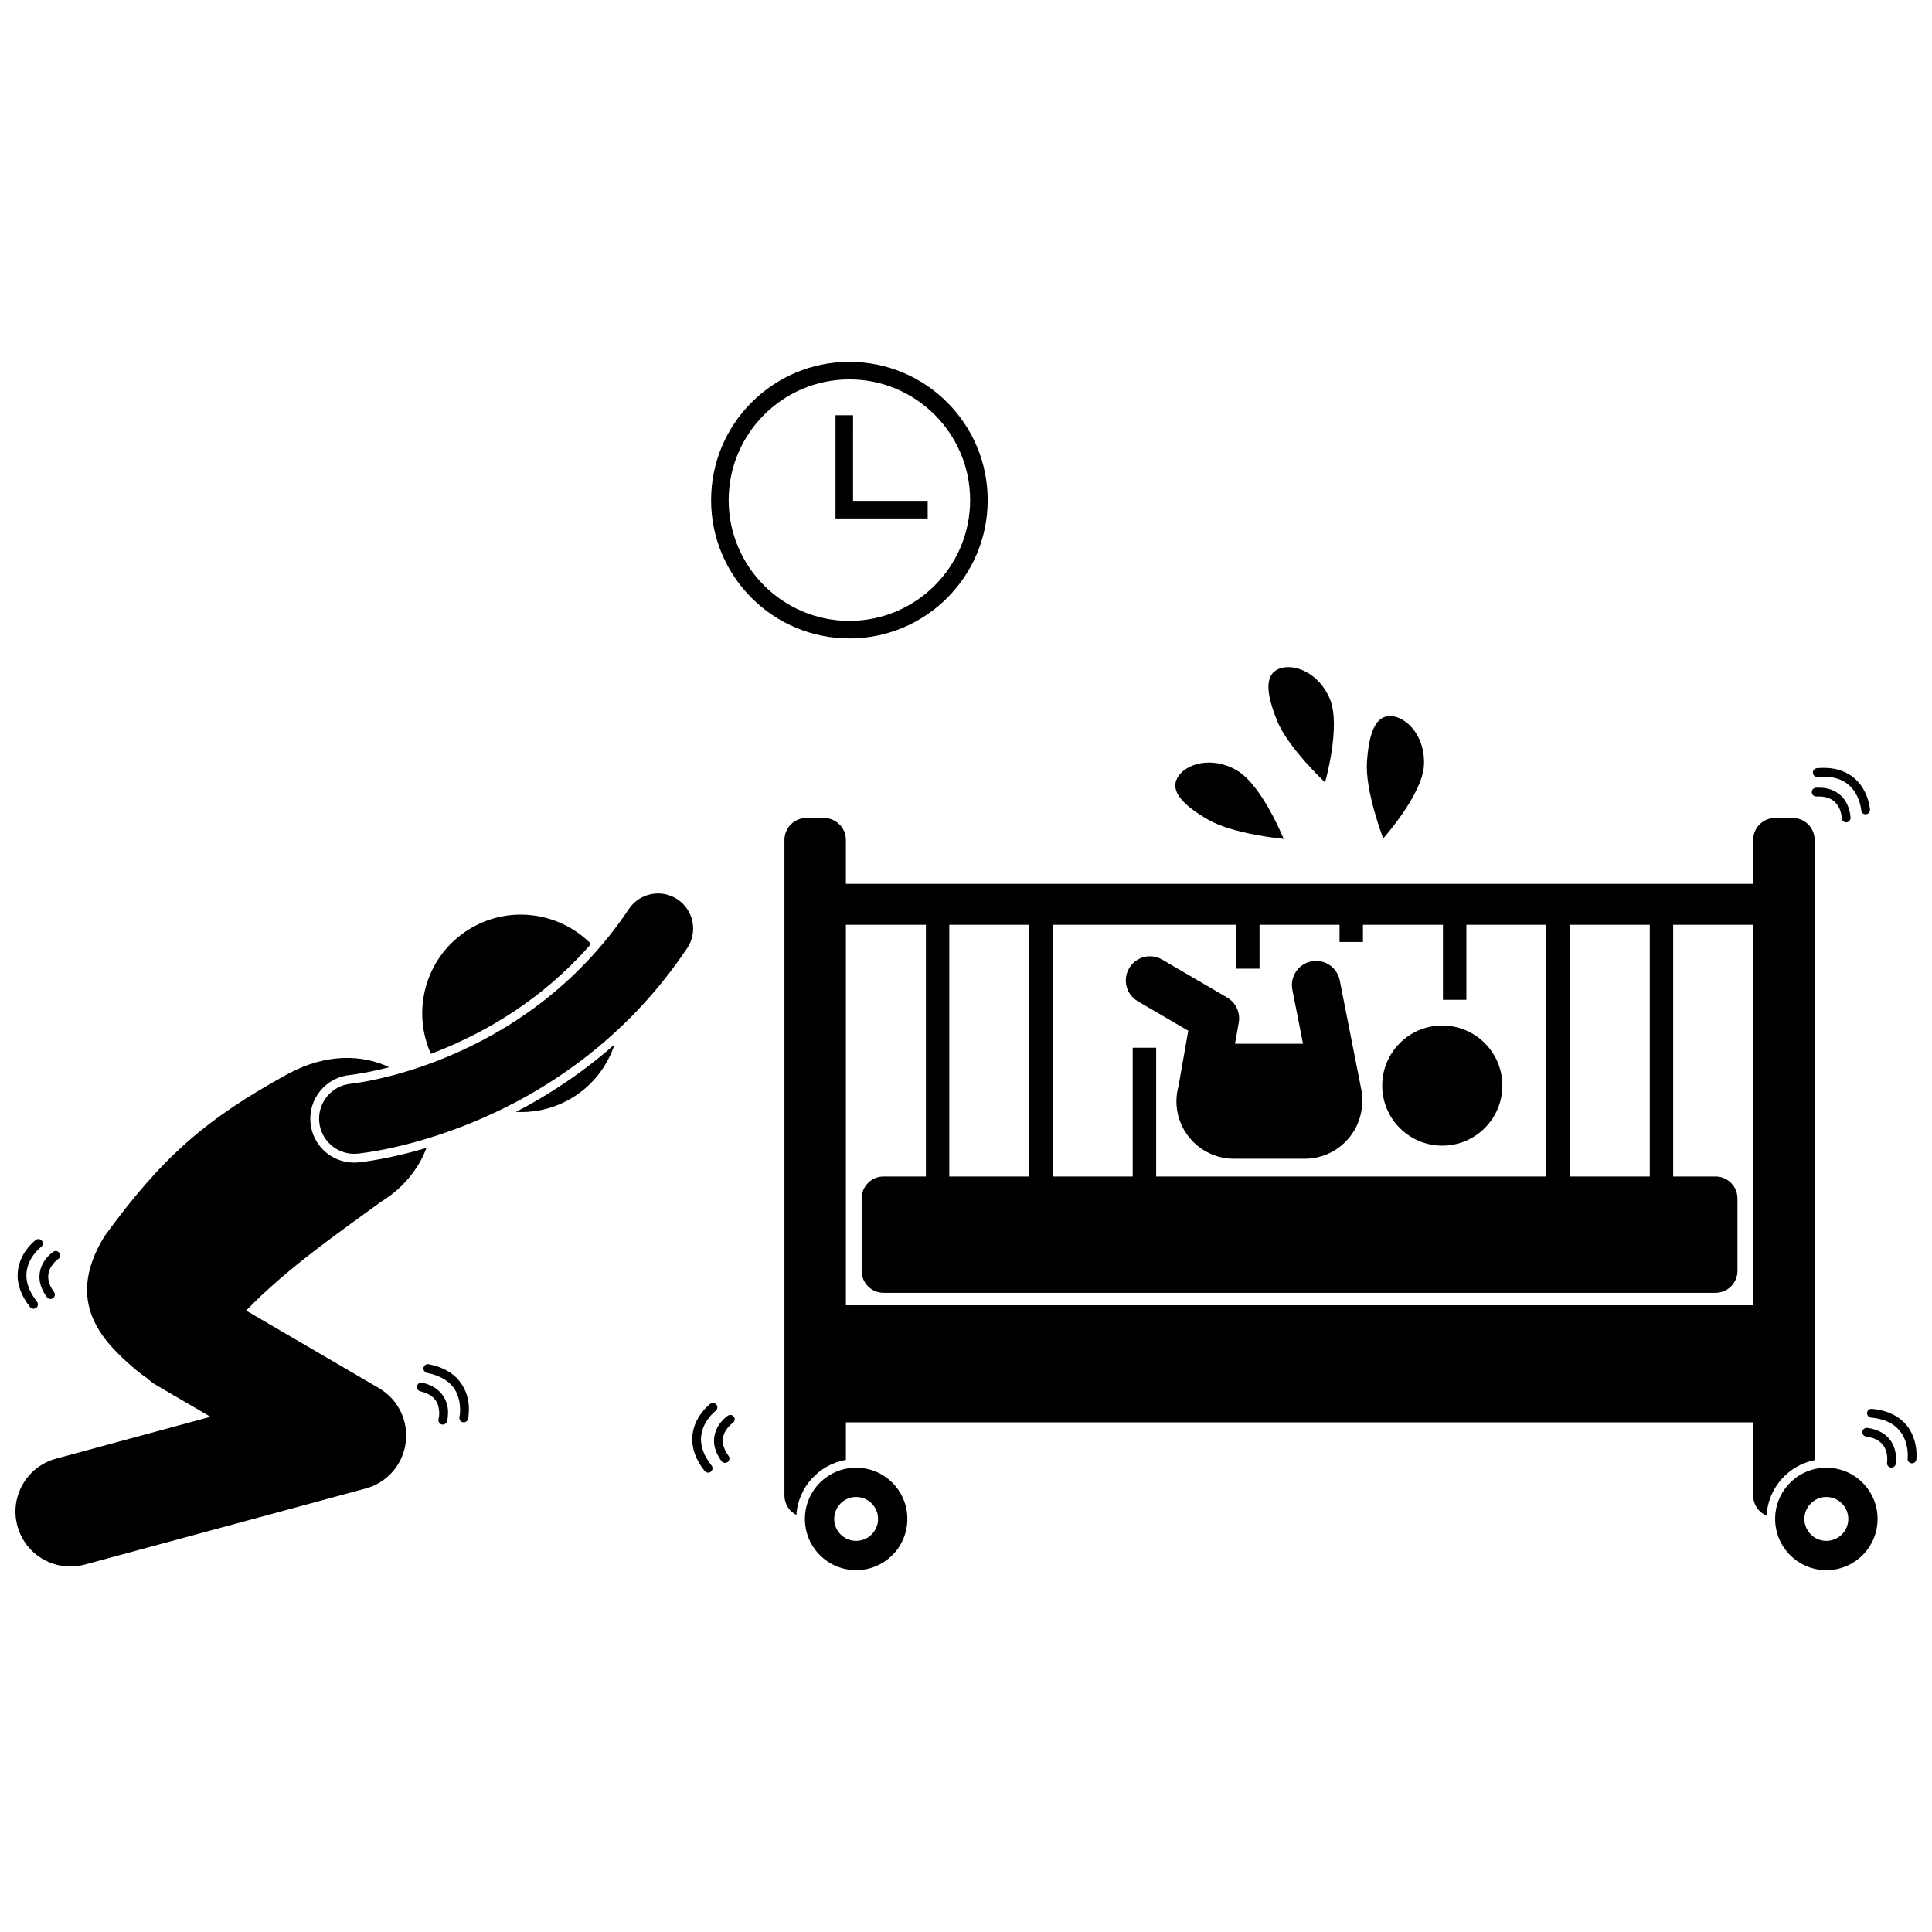
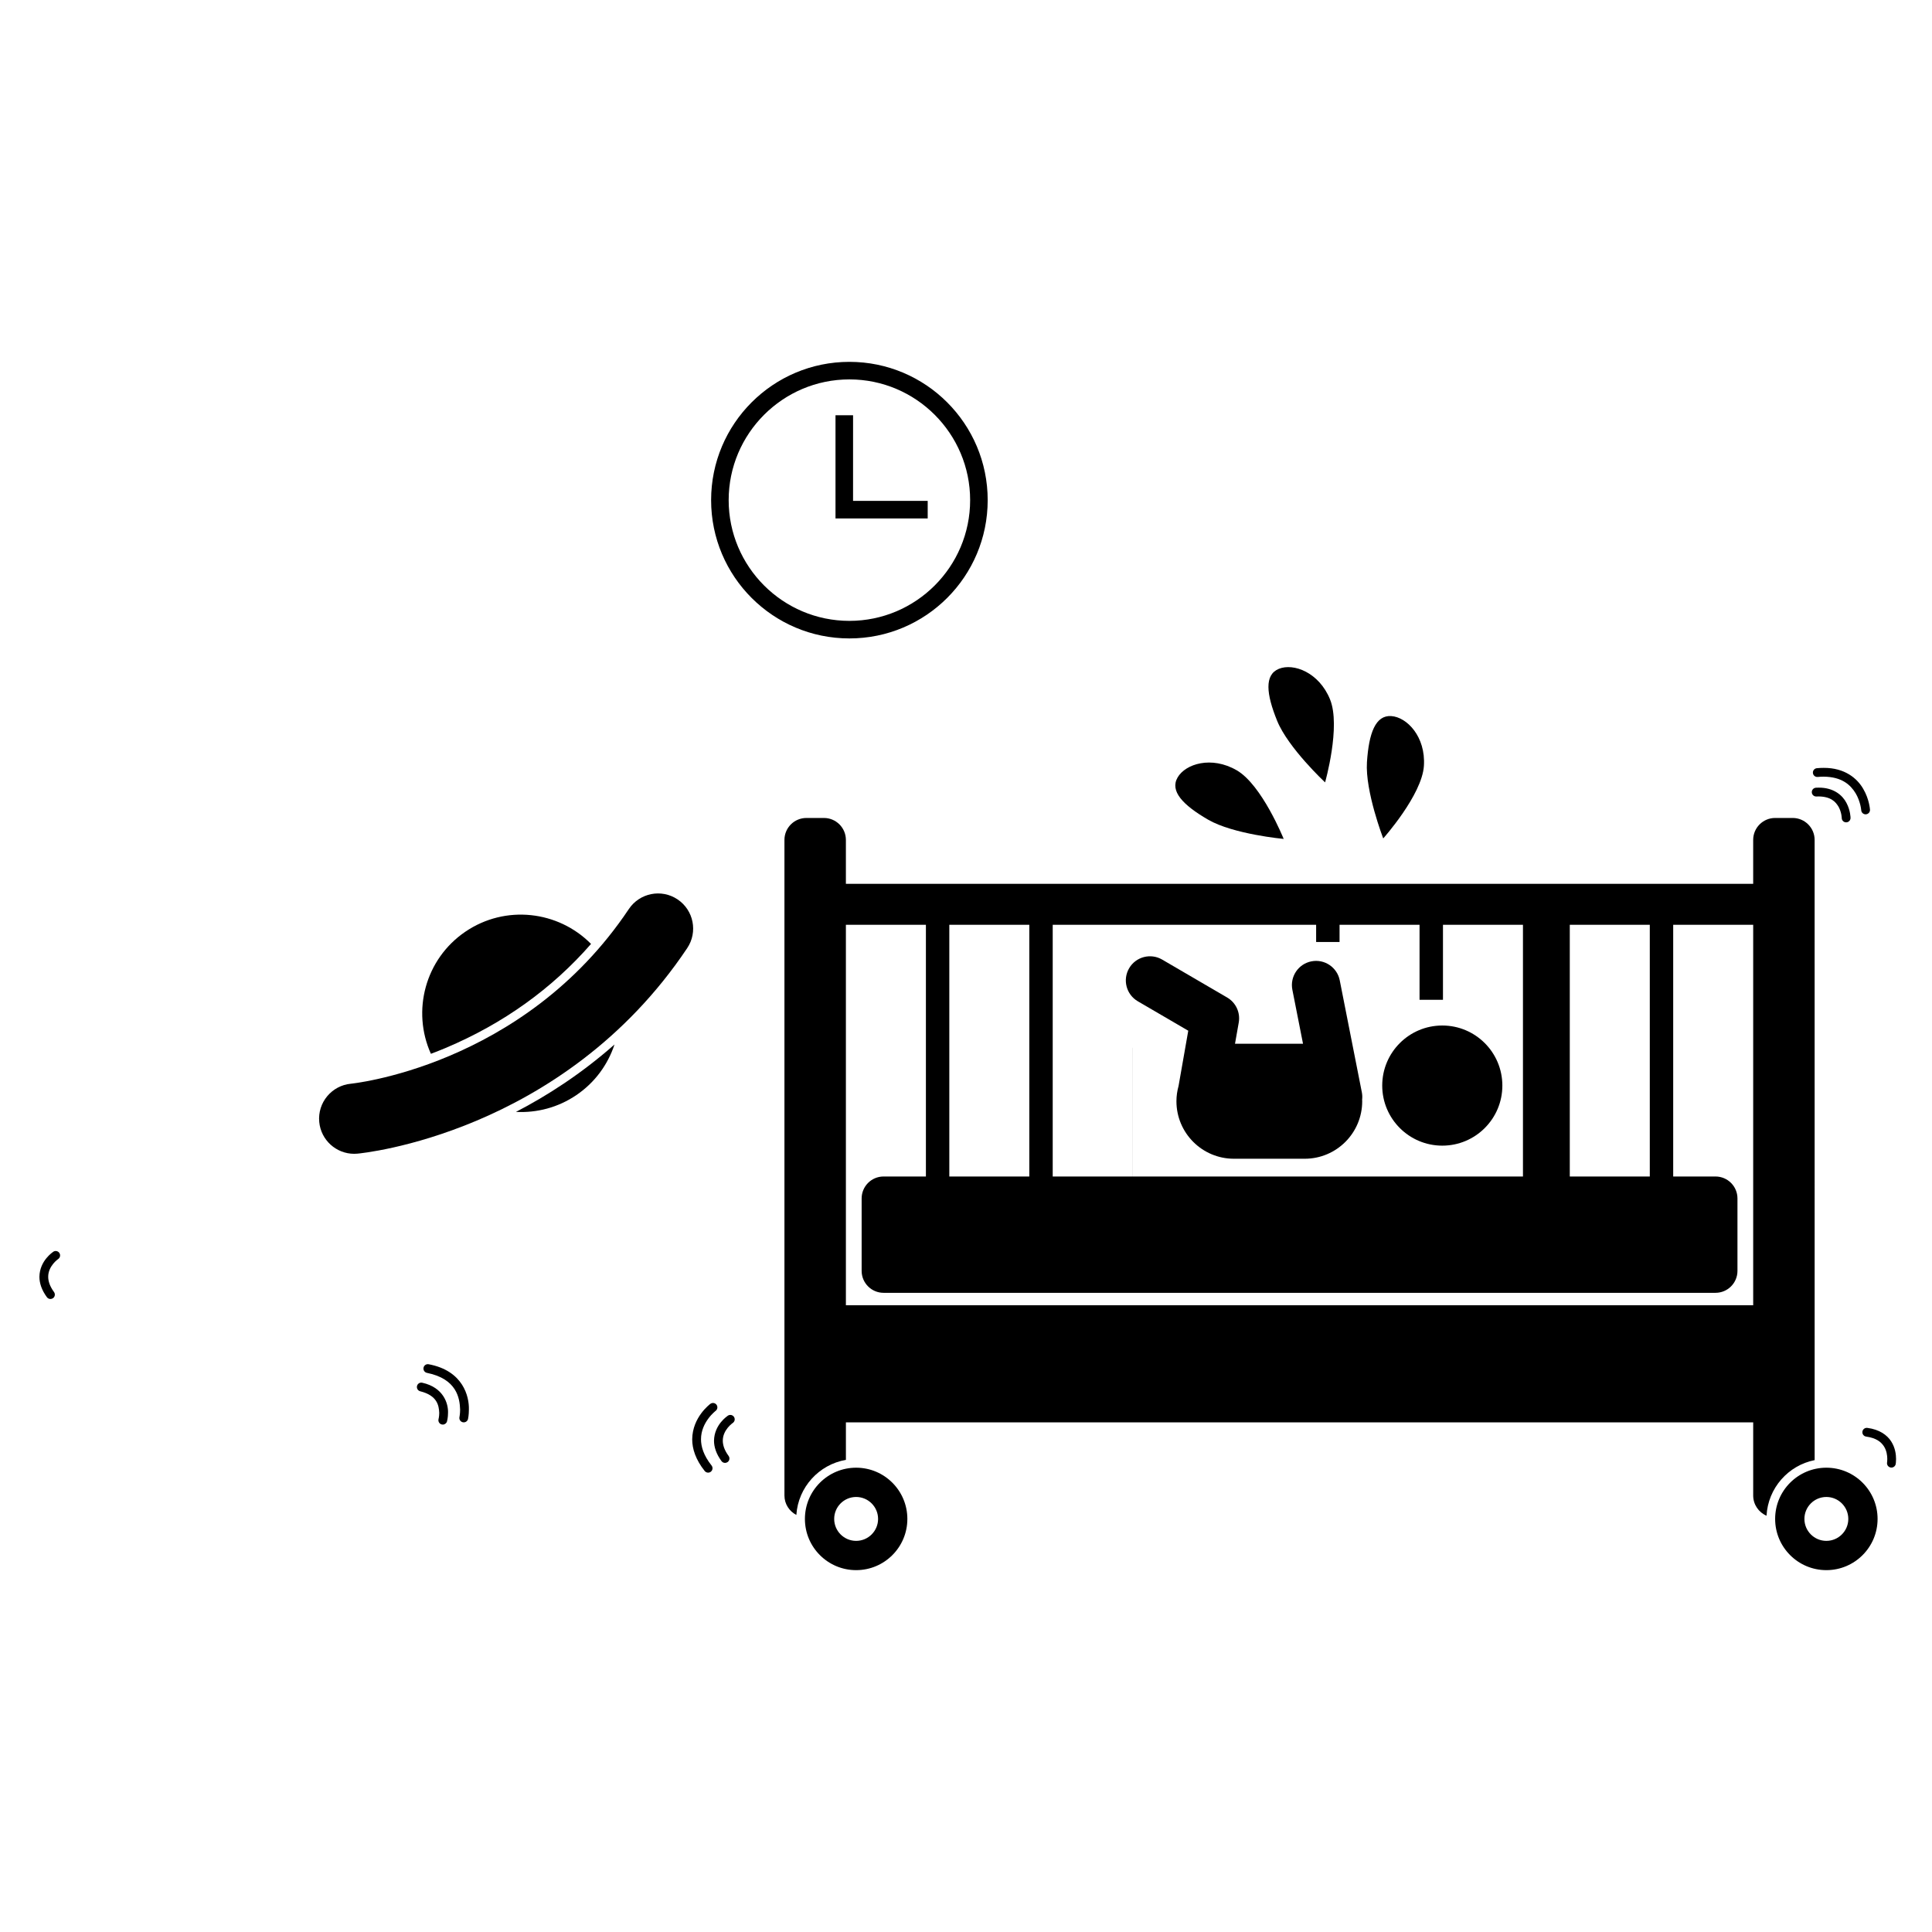
<svg xmlns="http://www.w3.org/2000/svg" width="800px" height="800px" version="1.1" viewBox="144 144 512 512">
  <defs>
    <clipPath id="c">
-       <path d="m148.09 424h109.91v136h-109.91z" />
-     </clipPath>
+       </clipPath>
    <clipPath id="b">
-       <path d="m638 517h13.902v15h-13.902z" />
-     </clipPath>
+       </clipPath>
    <clipPath id="a">
-       <path d="m148.09 472h7.906v19h-7.906z" />
-     </clipPath>
+       </clipPath>
  </defs>
  <path d="m296.76 434.2c4.945-3.363 8.344-8.125 10.09-13.395-8.867 7.828-17.941 13.617-26.121 17.863 5.5 0.281 11.129-1.133 16.031-4.469z" />
  <path d="m300.63 394.15c-8.703-8.809-22.703-10.449-33.305-3.242-10.664 7.254-14.254 20.992-9.133 32.359 1.285-0.484 2.59-0.992 3.938-1.562 15.254-6.445 28.148-15.695 38.5-27.555z" />
  <g clip-path="url(#c)">
    <path d="m162.63 559.14c1.258 0 2.539-0.164 3.809-0.508l74.461-20.164c5.676-1.539 9.84-6.289 10.613-12.121 0.773-5.828-2.004-11.504-7.082-14.473l-35.207-20.566c11.316-11.672 25.629-21.398 35.996-28.996 5.481-3.324 9.793-8.598 11.785-14.094-9.531 2.82-16.305 3.652-17.996 3.824-0.43 0.043-0.797 0.059-1.156 0.059-6.039 0-11.016-4.539-11.574-10.562-0.285-3.094 0.648-6.117 2.633-8.508 1.984-2.387 4.781-3.863 7.879-4.152l0.18-0.02c0.328-0.039 0.762-0.094 1.344-0.188 1.633-0.246 3.461-0.59 5.297-1 1.039-0.23 2.223-0.516 3.527-0.859-7.004-3.309-16.555-3.766-26.777 1.754-21.734 11.887-33.336 21.969-48.645 43.012-10.02 16.238-1.883 26.355 6.047 33.48 1.855 1.668 3.512 3.07 5.094 4.09 0.785 0.734 1.652 1.402 2.617 1.965l14.297 8.352-40.93 11.094c-7.754 2.098-12.336 10.086-10.234 17.836 1.754 6.481 7.621 10.746 14.023 10.746z" />
  </g>
  <path d="m237.32 431.16c-0.141 0.016-0.238 0.027-0.293 0.031l-0.016 0.004c-5.117 0.477-8.887 5.008-8.41 10.125 0.449 4.824 4.504 8.449 9.258 8.449 0.285 0 0.578-0.012 0.867-0.039 0.656-0.07 14.008-1.34 31.539-8.723 17.496-7.367 39.309-21.008 55.855-45.75 2.856-4.273 1.711-10.051-2.562-12.91-4.273-2.859-10.051-1.711-12.91 2.562-14.055 21.012-32.504 32.559-47.613 38.945-7.539 3.184-14.207 5.039-18.91 6.086-2.352 0.523-4.211 0.844-5.445 1.031-0.617 0.09-1.078 0.152-1.359 0.188z" />
  <path d="m542.14 431.69c0 8.789-7.129 15.918-15.918 15.918s-15.918-7.129-15.918-15.918c0-8.793 7.129-15.918 15.918-15.918s15.918 7.125 15.918 15.918" />
  <path d="m456.33 431.79c-0.355 1.289-0.562 2.644-0.562 4.047 0 8.418 6.82 15.242 15.238 15.242h18.754c8.418 0 15.238-6.824 15.238-15.242 0-0.137-0.016-0.273-0.02-0.41 0.074-0.641 0.055-1.305-0.078-1.973l-5.852-29.648c-0.684-3.469-4.051-5.723-7.516-5.039-3.469 0.684-5.723 4.051-5.043 7.519l2.824 14.316h-18.023l0.992-5.621c0.465-2.644-0.758-5.285-3.078-6.637l-17.219-10.047c-3.055-1.781-6.973-0.75-8.754 2.301-1.781 3.055-0.75 6.969 2.305 8.75l13.367 7.801z" />
-   <path d="m368.17 378.22v-11.633c0-3.211-2.606-5.816-5.816-5.816h-4.652c-3.215 0-5.816 2.606-5.816 5.816v173.74c0 2.25 1.289 4.176 3.156 5.144 0.488-7.363 5.996-13.355 13.133-14.59v-9.945h240.44v19.391c0 2.402 1.457 4.465 3.535 5.352 0.395-7.32 5.738-13.34 12.754-14.734l-0.008-164.36c0-3.211-2.606-5.816-5.816-5.816h-4.652c-3.211 0-5.816 2.606-5.816 5.816v11.633zm191.84 77.562v-66.703h21.203v66.703zm-115.83-34.129v34.129h-21.199v-66.703h48.605v11.637h6.203v-11.637h21.203v4.559h6.207v-4.559h21.199v19.875h6.207v-19.875h21.199v66.703h-103.41v-34.129zm-48.602 34.129v-66.703h21.199v66.703zm-27.406 34.129v-100.83h21.203v66.703h-11.215c-3.215 0-5.816 2.606-5.816 5.816v19.195c0 3.211 2.606 5.816 5.816 5.816h220.47c3.215 0 5.816-2.606 5.816-5.816v-19.195c0-3.211-2.606-5.816-5.816-5.816h-11.215v-66.703h21.199v100.83z" />
+   <path d="m368.17 378.22v-11.633c0-3.211-2.606-5.816-5.816-5.816h-4.652c-3.215 0-5.816 2.606-5.816 5.816v173.74c0 2.25 1.289 4.176 3.156 5.144 0.488-7.363 5.996-13.355 13.133-14.59v-9.945h240.44v19.391c0 2.402 1.457 4.465 3.535 5.352 0.395-7.32 5.738-13.34 12.754-14.734l-0.008-164.36c0-3.211-2.606-5.816-5.816-5.816h-4.652c-3.211 0-5.816 2.606-5.816 5.816v11.633zm191.84 77.562v-66.703h21.203v66.703zm-115.83-34.129v34.129h-21.199v-66.703h48.605v11.637v-11.637h21.203v4.559h6.207v-4.559h21.199v19.875h6.207v-19.875h21.199v66.703h-103.41v-34.129zm-48.602 34.129v-66.703h21.199v66.703zm-27.406 34.129v-100.83h21.203v66.703h-11.215c-3.215 0-5.816 2.606-5.816 5.816v19.195c0 3.211 2.606 5.816 5.816 5.816h220.47c3.215 0 5.816-2.606 5.816-5.816v-19.195c0-3.211-2.606-5.816-5.816-5.816h-11.215v-66.703h21.199v100.83z" />
  <path d="m614.43 546.53c0 7.496 6.078 13.574 13.574 13.574s13.574-6.078 13.574-13.574-6.078-13.574-13.574-13.574-13.574 6.074-13.574 13.574zm13.574-5.816c3.207 0 5.816 2.609 5.816 5.816s-2.609 5.816-5.816 5.816c-3.207 0-5.816-2.609-5.816-5.816 0-3.211 2.609-5.816 5.816-5.816z" />
  <path d="m357.31 546.53c0 7.496 6.078 13.574 13.574 13.574 7.496 0 13.574-6.078 13.574-13.574s-6.078-13.574-13.574-13.574c-7.496 0-13.574 6.074-13.574 13.574zm13.574-5.816c3.207 0 5.816 2.609 5.816 5.816s-2.609 5.816-5.816 5.816-5.816-2.609-5.816-5.816c-0.004-3.211 2.609-5.816 5.816-5.816z" />
  <path d="m464.16 361.22c6.695 3.875 20.027 5.102 20.027 5.102s-5.75-14.312-12.445-18.188c-6.691-3.875-13.574-1.711-15.668 1.902-2.094 3.613 1.395 7.305 8.086 11.184z" />
  <path d="m510.57 366.19s10.277-11.504 10.781-19.223c0.508-7.719-4.488-12.926-8.656-13.199-4.168-0.273-5.93 4.492-6.438 12.211-0.504 7.719 4.312 20.211 4.312 20.211z" />
  <path d="m495.16 351.34s4.227-14.836 1.312-22c-2.914-7.164-9.68-9.672-13.547-8.098-3.871 1.574-3.375 6.629-0.465 13.793 2.914 7.168 12.699 16.305 12.699 16.305z" />
  <path d="m369.1 313.19c20.238 0 36.648-16.406 36.648-36.648 0-20.238-16.41-36.648-36.648-36.648-20.238 0-36.648 16.41-36.648 36.648s16.41 36.648 36.648 36.648zm0-68.645c17.641 0 31.996 14.355 31.996 31.996 0 17.645-14.355 31.996-31.996 31.996-17.641 0-31.996-14.352-31.996-31.996 0.004-17.645 14.355-31.996 31.996-31.996z" />
  <path d="m389.85 276.74h-19.781l0.004-22.688h-4.656v27.336h24.434z" />
  <path d="m625.38 355.08c0.191-0.012 0.383-0.016 0.574-0.016 3.223 0.039 4.516 1.395 5.328 2.82 0.383 0.715 0.59 1.461 0.695 2.019 0.105 0.559 0.098 0.871 0.105 0.875 0.004 0.637 0.523 1.152 1.16 1.152h0.016c0.641-0.008 1.156-0.531 1.152-1.176-0.008-0.102-0.012-1.969-1.078-3.973-1.031-2.008-3.383-4.082-7.375-4.047-0.23 0-0.469 0.004-0.715 0.02-0.641 0.039-1.133 0.59-1.094 1.234 0.039 0.641 0.59 1.129 1.23 1.09z" />
  <path d="m625.71 349.9c0.543-0.055 1.066-0.074 1.566-0.074 4.856 0.031 7.144 2.191 8.496 4.418 0.656 1.117 1.031 2.258 1.238 3.109 0.203 0.852 0.223 1.363 0.234 1.363 0.039 0.617 0.555 1.09 1.164 1.09 0.023 0 0.047 0 0.07-0.004 0.641-0.039 1.129-0.594 1.086-1.234-0.012-0.102-0.168-2.746-1.789-5.508-1.59-2.766-4.871-5.598-10.5-5.566-0.57 0-1.168 0.027-1.789 0.086-0.641 0.062-1.109 0.629-1.047 1.273 0.062 0.641 0.629 1.109 1.27 1.047z" />
  <path d="m645.19 526c-1.082-1.707-3.129-3.184-6.328-3.594-0.637-0.082-1.223 0.363-1.305 1-0.086 0.637 0.363 1.223 1 1.305 2.676 0.375 3.934 1.418 4.684 2.551 0.742 1.137 0.914 2.496 0.91 3.391 0.004 0.582-0.066 0.902-0.059 0.902-0.113 0.633 0.309 1.238 0.945 1.348 0.07 0.012 0.137 0.02 0.207 0.02 0.551 0 1.043-0.395 1.141-0.961h-0.004c0.008-0.051 0.094-0.551 0.094-1.309-0.004-1.16-0.195-2.953-1.285-4.652z" />
  <g clip-path="url(#b)">
-     <path d="m638.79 518.41c-0.059 0.641 0.41 1.207 1.051 1.27 4.656 0.461 6.926 2.328 8.227 4.363 1.289 2.039 1.516 4.383 1.512 5.613 0 0.551-0.039 0.832-0.035 0.832-0.078 0.641 0.375 1.219 1.016 1.297 0.047 0.004 0.094 0.008 0.137 0.008 0.582 0 1.086-0.43 1.156-1.023v-0.004c0.004-0.035 0.055-0.449 0.055-1.113-0.004-1.48-0.234-4.234-1.867-6.852-1.625-2.625-4.75-4.969-9.977-5.441-0.648-0.059-1.215 0.41-1.273 1.051z" />
-   </g>
+     </g>
  <path d="m337.81 521.4c0.254-0.219 0.383-0.297 0.379-0.301 0.535-0.355 0.68-1.078 0.32-1.613-0.355-0.531-1.078-0.68-1.613-0.32v-0.004c-0.082 0.082-3.609 2.328-3.676 6.637-0.004 1.637 0.574 3.488 1.984 5.406 0.227 0.312 0.582 0.477 0.938 0.477 0.238 0 0.48-0.074 0.688-0.223 0.52-0.379 0.633-1.109 0.254-1.625-1.176-1.613-1.527-2.934-1.535-4.035-0.004-1.426 0.633-2.594 1.316-3.438 0.348-0.418 0.691-0.746 0.945-0.961z" />
  <path d="m333.07 518.4c0.367-0.352 0.578-0.496 0.578-0.504 0.512-0.387 0.617-1.113 0.234-1.629-0.387-0.512-1.113-0.617-1.629-0.234v-0.004c-0.082 0.09-4.758 3.488-4.812 9.402-0.004 2.508 0.91 5.383 3.305 8.391 0.23 0.289 0.57 0.441 0.914 0.441 0.254 0 0.508-0.082 0.723-0.25 0.504-0.398 0.59-1.133 0.191-1.637-2.129-2.691-2.797-5-2.801-6.945-0.004-2.277 0.949-4.16 1.945-5.5 0.484-0.66 0.984-1.184 1.352-1.531z" />
  <path d="m156.43 487.77c0.227 0.312 0.582 0.477 0.941 0.477 0.238 0 0.48-0.074 0.688-0.223 0.52-0.379 0.629-1.109 0.25-1.625-1.176-1.613-1.527-2.934-1.535-4.035-0.004-1.426 0.633-2.594 1.316-3.438 0.34-0.418 0.684-0.746 0.938-0.961s0.387-0.297 0.383-0.301c0.531-0.355 0.68-1.078 0.32-1.613-0.355-0.535-1.078-0.68-1.613-0.324-0.078 0.082-3.609 2.328-3.672 6.637-0.004 1.637 0.57 3.484 1.984 5.406z" />
  <g clip-path="url(#a)">
    <path d="m152.88 490.83c0.254 0 0.508-0.082 0.723-0.254 0.508-0.398 0.59-1.129 0.191-1.633-2.129-2.691-2.797-4.996-2.801-6.945-0.004-2.277 0.953-4.16 1.945-5.5 0.492-0.664 0.992-1.188 1.359-1.535 0.367-0.348 0.578-0.496 0.574-0.504 0.512-0.387 0.617-1.113 0.234-1.629-0.387-0.512-1.113-0.621-1.629-0.234-0.082 0.09-4.762 3.488-4.812 9.402-0.004 2.508 0.91 5.383 3.301 8.391 0.23 0.293 0.57 0.441 0.914 0.441z" />
  </g>
  <path d="m255.91 510.44c-0.625-0.148-1.25 0.238-1.398 0.867-0.148 0.625 0.242 1.254 0.867 1.398 4.508 1.129 4.934 3.769 5.023 5.723 0 0.488-0.051 0.914-0.098 1.207-0.047 0.293-0.09 0.418-0.082 0.418-0.176 0.621 0.188 1.262 0.805 1.434 0.105 0.027 0.211 0.043 0.316 0.043 0.508 0 0.977-0.336 1.121-0.848h-0.004c0.02-0.07 0.27-0.965 0.27-2.254 0.098-2.469-1.199-6.746-6.82-7.988z" />
  <path d="m257.6 505.54c-0.629-0.125-1.238 0.289-1.363 0.922-0.121 0.629 0.289 1.242 0.922 1.363 7.887 1.598 8.68 6.672 8.777 9.727 0 1.215-0.184 1.965-0.172 1.973-0.141 0.629 0.254 1.25 0.883 1.387 0.086 0.02 0.168 0.027 0.254 0.027 0.535 0 1.016-0.367 1.137-0.91h-0.004c0.016-0.059 0.227-1.031 0.227-2.477 0.102-3.512-1.555-10.316-10.66-12.012z" />
</svg>